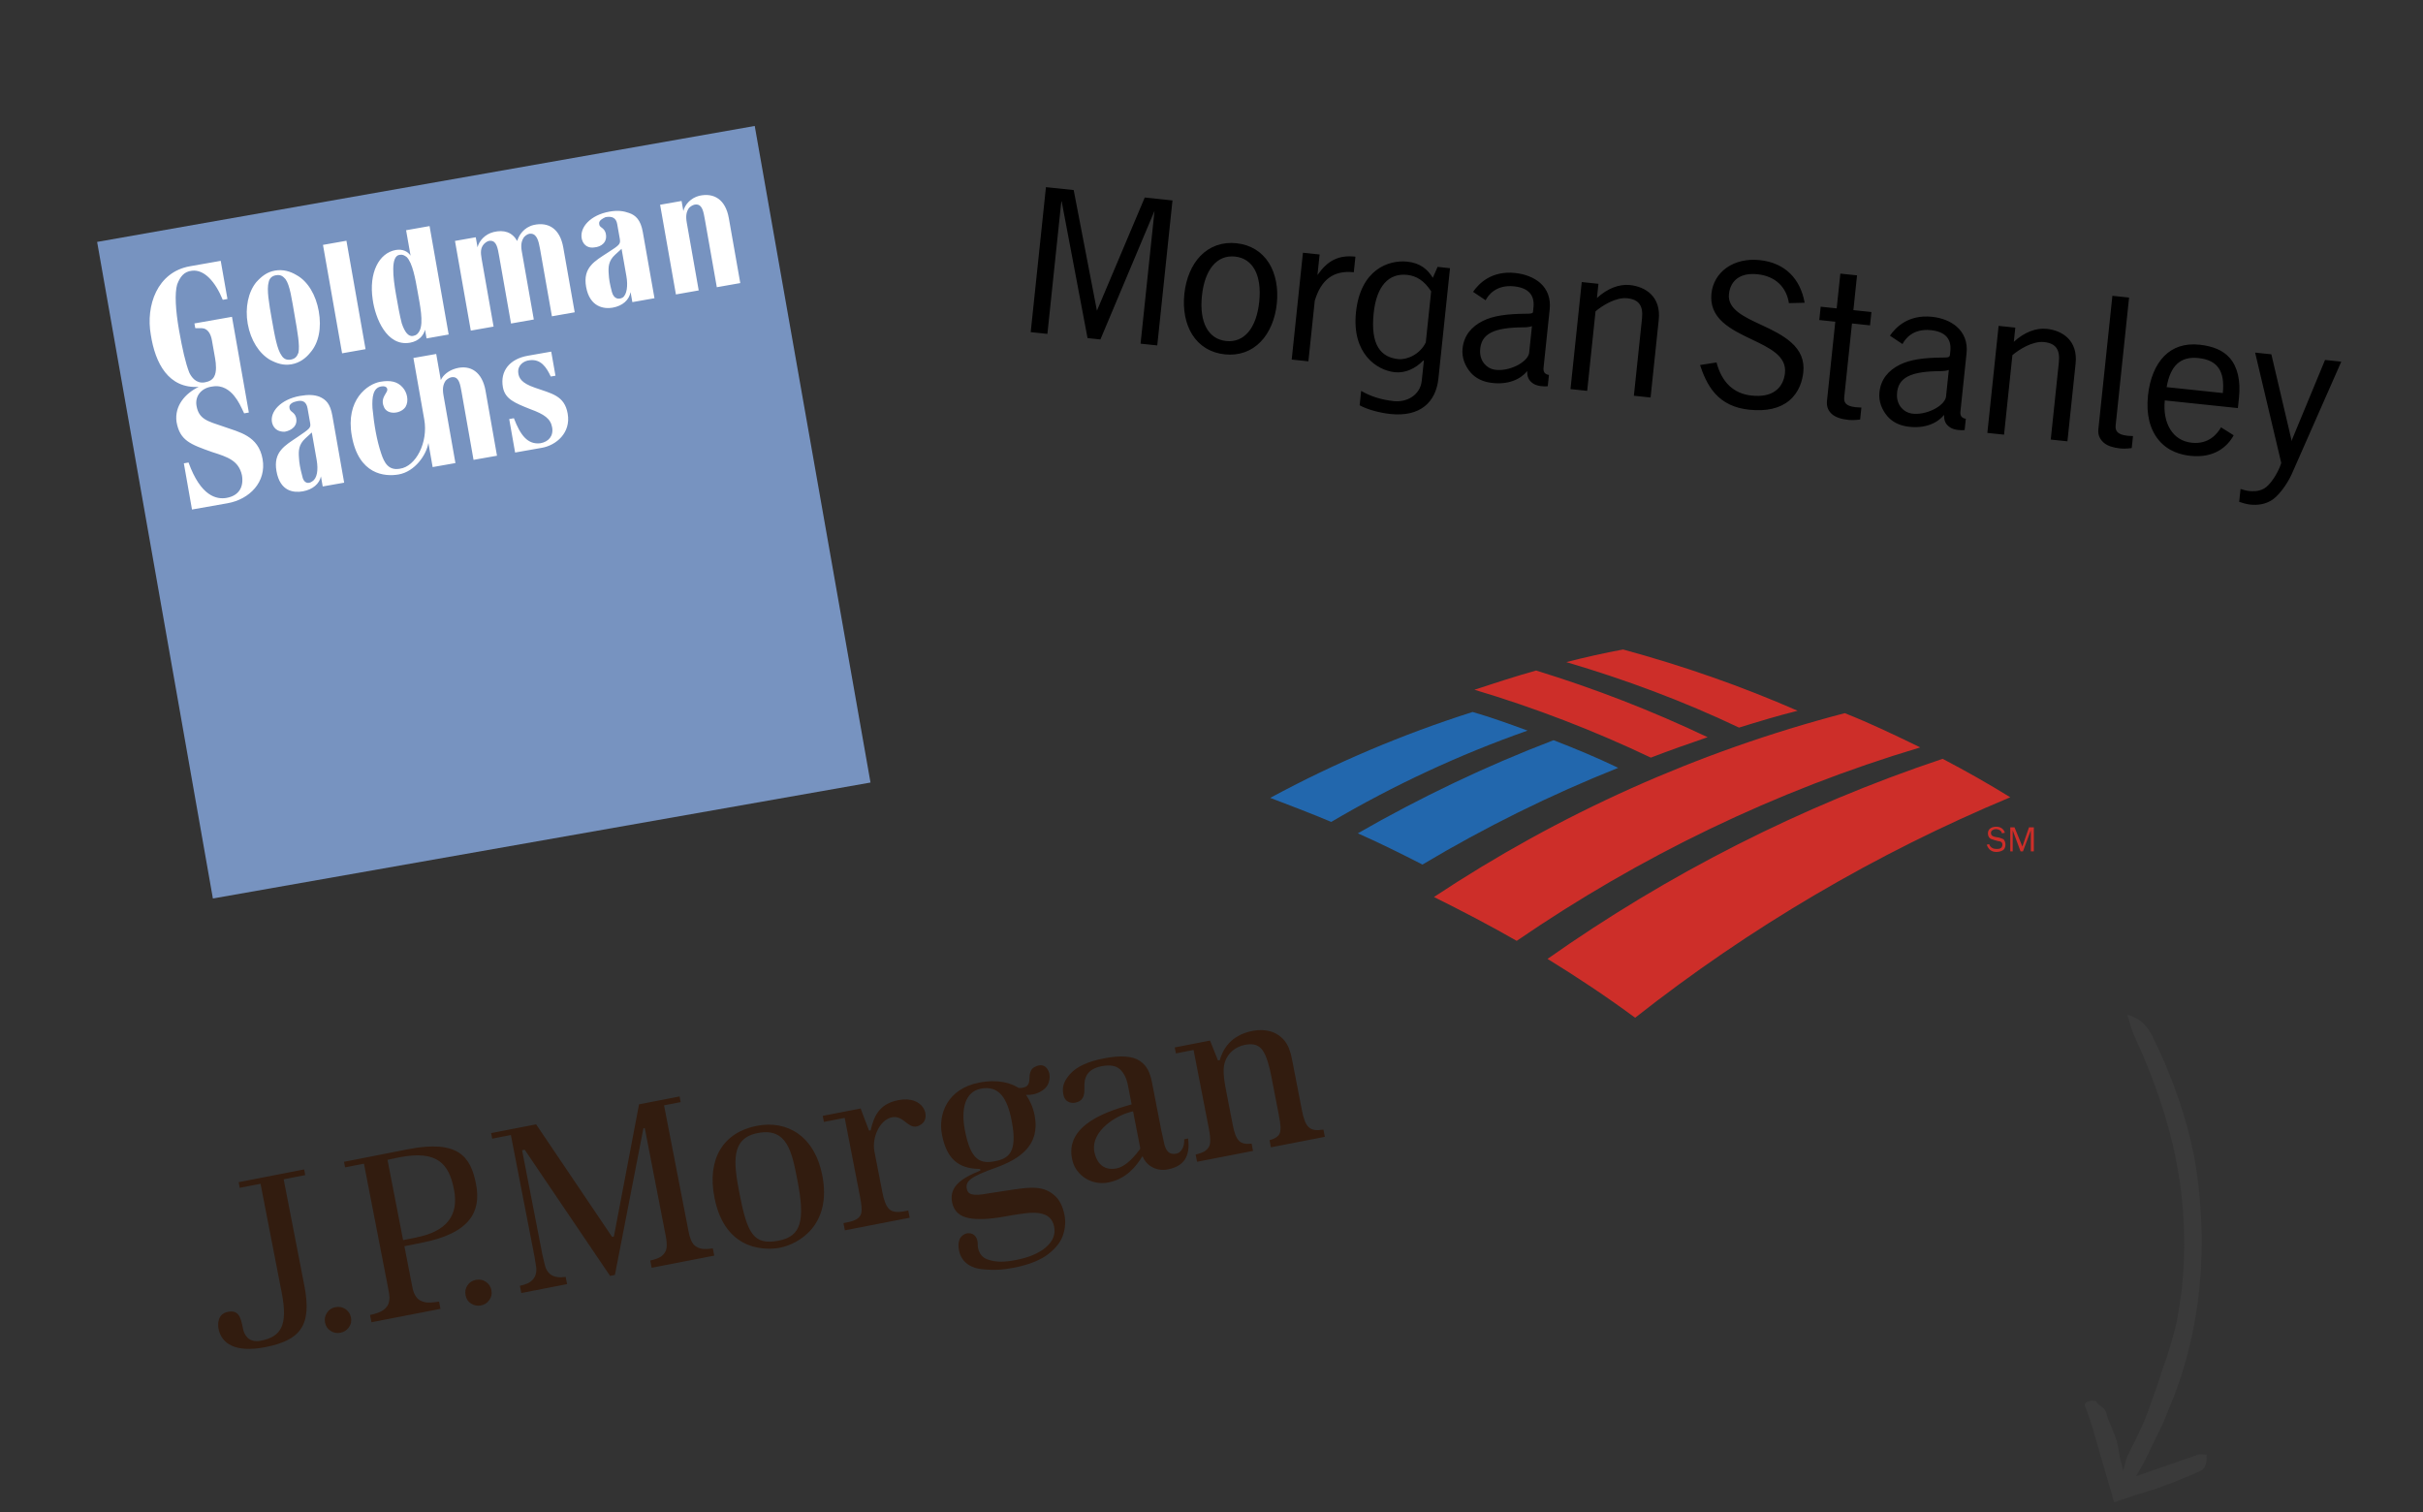
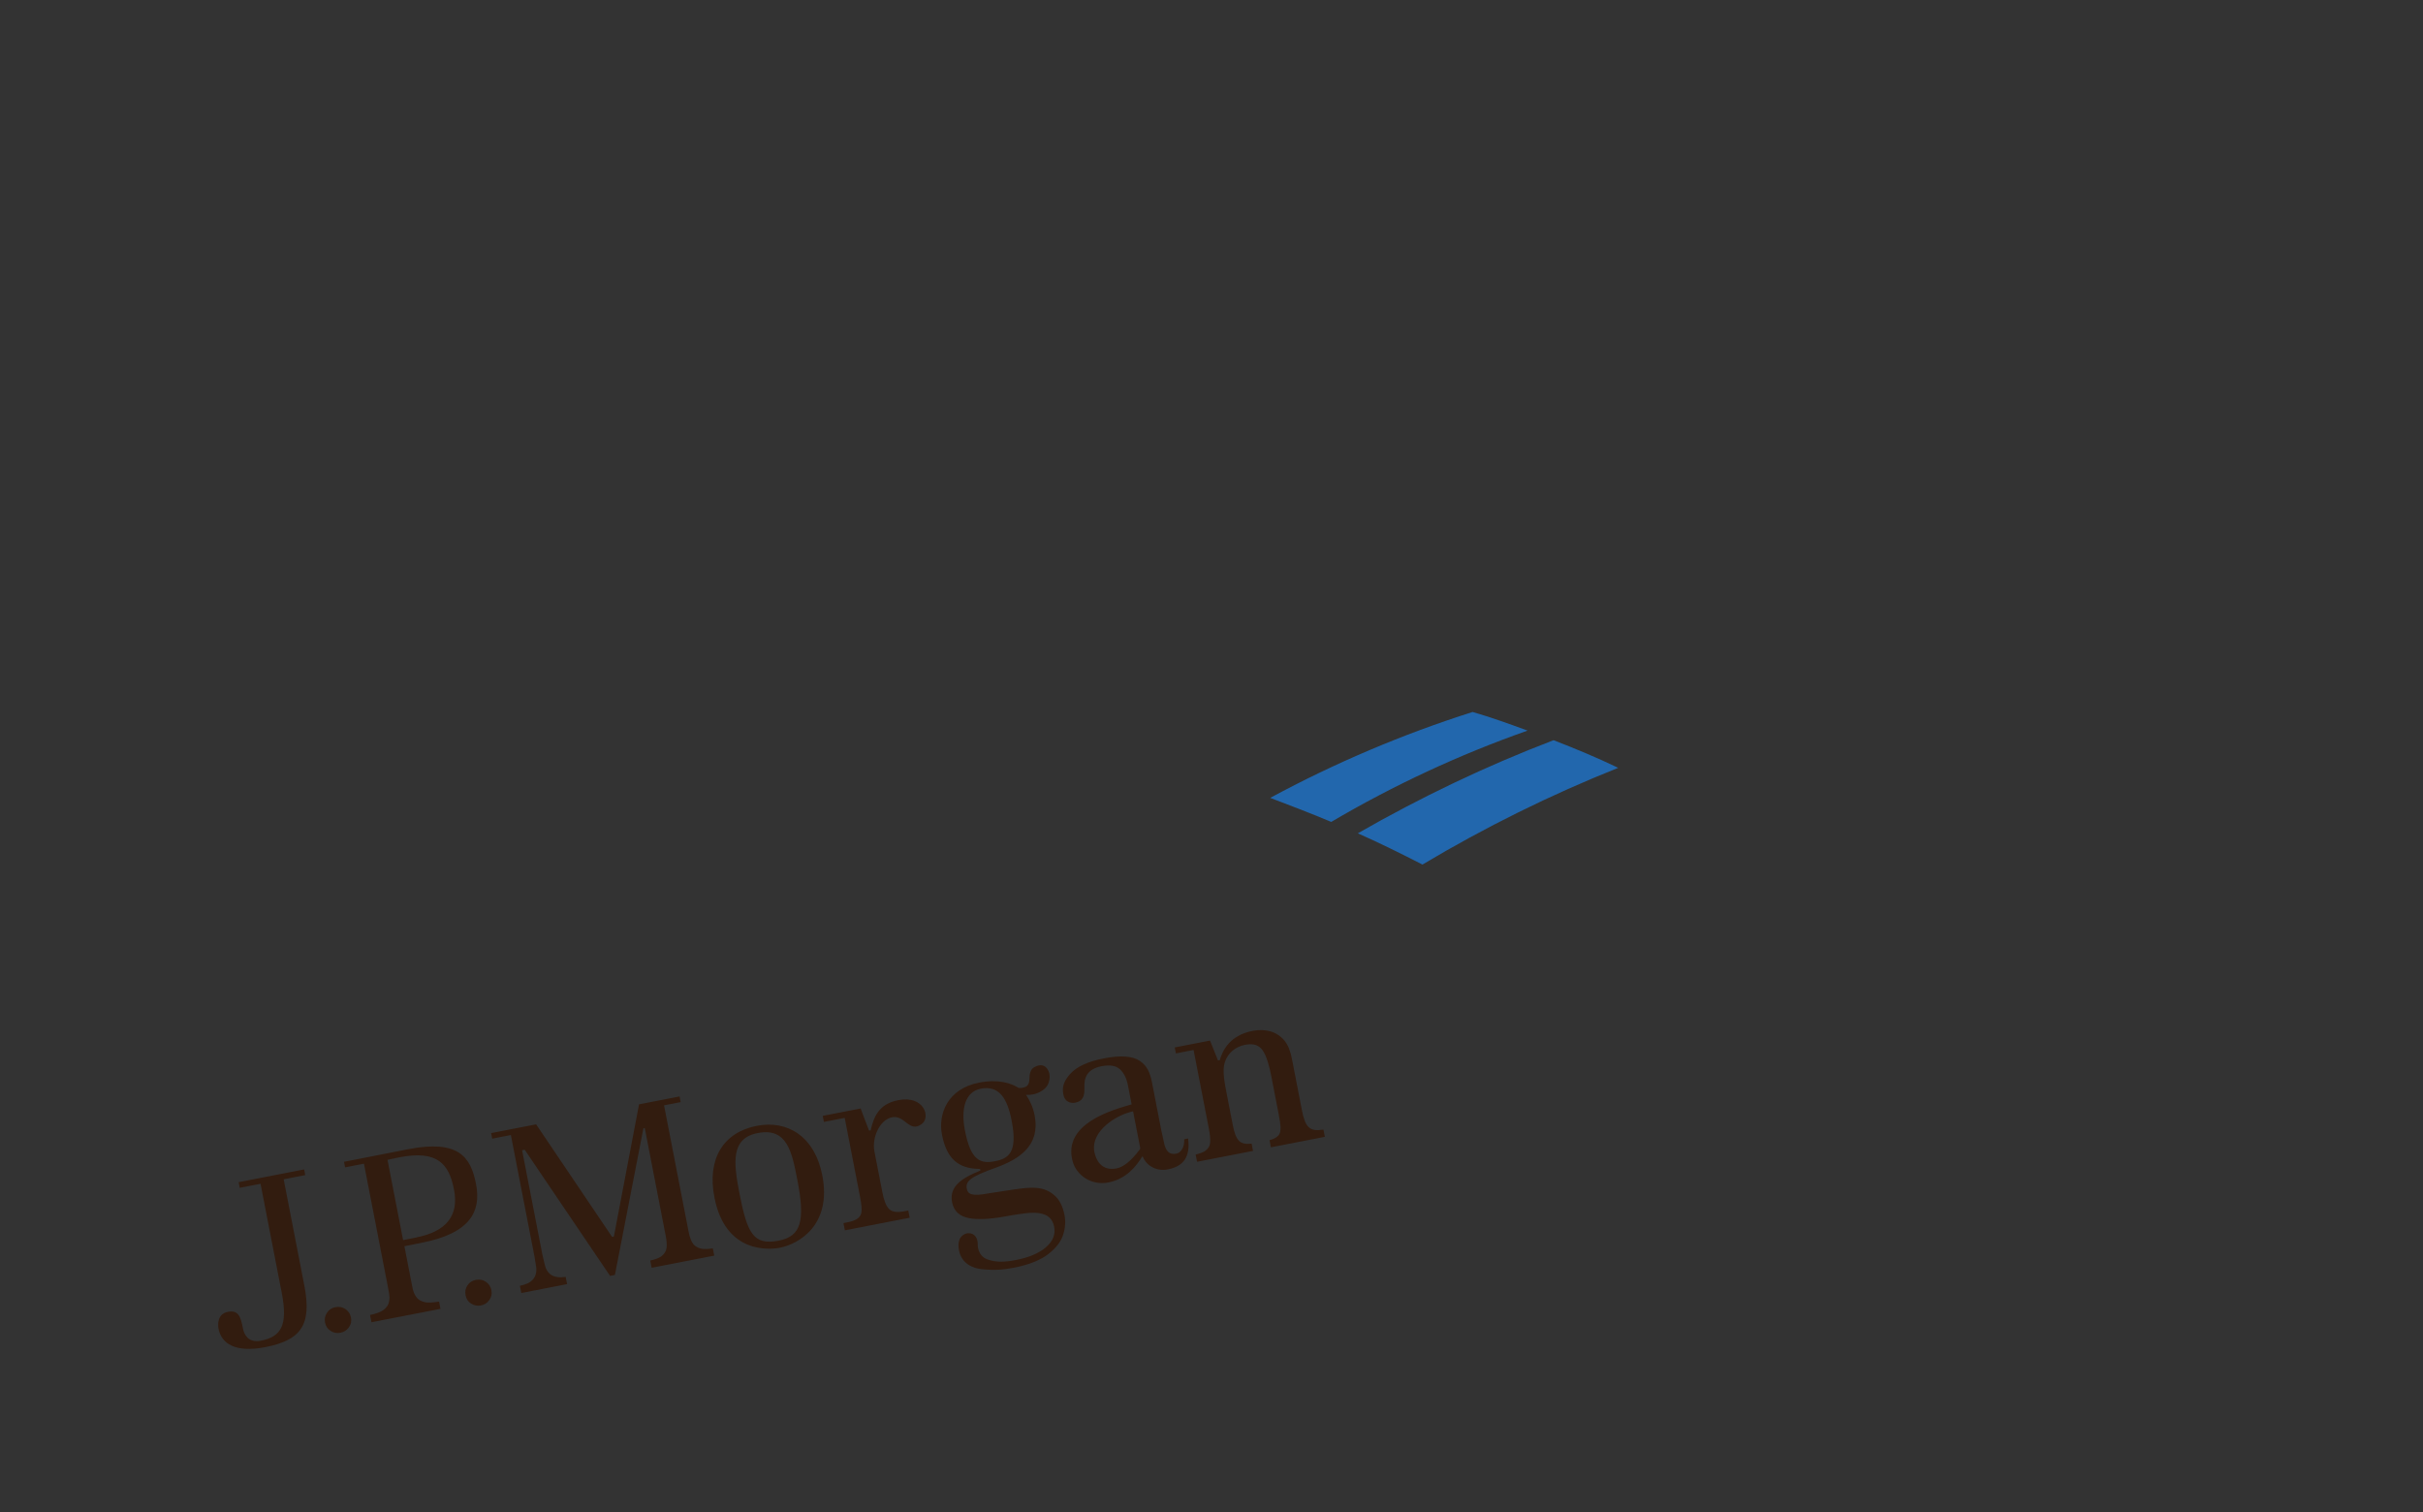
<svg xmlns="http://www.w3.org/2000/svg" width="250px" height="156px" viewBox="0 0 250 156" version="1.1">
  <rect x="0" y="0" width="250" height="156" fill="#333333" stroke="none" />
  <g id="Page-1" stroke="none" stroke-width="1" fill="none" fill-rule="evenodd">
    <g id="4:2---Funnel-Page" transform="translate(-950, -461)">
      <g id="CTAs" transform="translate(216, 461)">
        <g id="3" transform="translate(710, 0)">
          <g id="Logos" transform="translate(34.021, 12.996)">
            <g id="1" transform="translate(39.898, 39.853) rotate(-10) translate(-39.898, -39.853) translate(5.449, 5.459)" fill-rule="nonzero">
-               <polygon id="Path" fill="#7793C0" points="0 68.787 68.898 68.787 68.898 0 0 0" />
-               <path d="M60.259,15.707 L57.871,15.707 L57.871,6.311 L60.119,6.311 L60.119,7.362 C60.399,6.731 61.102,6.17 62.015,6.1 C63.56,6.03 64.614,6.942 64.614,8.905 L64.614,15.706 L62.156,15.706 L62.156,8.625 C62.156,7.783 62.156,7.082 61.593,6.942 C61.383,6.872 61.032,6.942 60.75,7.152 C60.399,7.503 60.259,7.923 60.259,8.625 L60.259,15.707 L60.259,15.707 Z M19.665,6.942 C19.103,6.451 18.401,6.1 17.558,6.1 C16.715,6.1 16.083,6.451 15.451,6.942 C14.468,7.783 13.836,9.326 13.836,11.009 C13.836,12.762 14.468,14.234 15.451,15.075 C16.083,15.566 16.715,15.917 17.558,15.917 C18.401,15.917 19.103,15.566 19.665,15.075 C20.719,14.234 21.28,12.761 21.28,11.009 C21.28,9.326 20.718,7.783 19.665,6.942 L19.665,6.942 Z M18.752,11.009 C18.752,12.762 18.752,14.164 18.471,14.865 C18.26,15.215 18.049,15.426 17.558,15.426 C17.137,15.426 16.855,15.215 16.715,14.865 C16.364,14.164 16.364,12.761 16.364,11.009 C16.364,9.326 16.364,7.853 16.715,7.152 C16.855,6.801 17.137,6.591 17.558,6.591 C18.049,6.591 18.26,6.801 18.471,7.152 C18.822,7.853 18.752,9.326 18.752,11.009 Z M44.176,19.283 L44.176,21.807 L43.685,21.807 C43.403,20.756 42.982,19.844 41.858,19.774 C41.156,19.704 40.524,20.124 40.454,20.755 C40.383,21.386 40.595,21.947 41.858,22.648 C43.474,23.56 44.738,23.981 44.738,25.874 C44.738,27.907 42.982,28.889 41.507,28.889 L38.698,28.889 L38.698,25.382 L39.189,25.382 C39.541,27.205 40.103,28.328 41.438,28.398 C42.28,28.398 42.912,27.907 42.912,26.995 C42.912,26.083 42.35,25.522 41.015,24.751 C39.541,23.839 38.628,23.279 38.628,22.016 C38.628,20.334 39.822,19.282 41.718,19.282 C42.35,19.283 44.176,19.283 44.176,19.283 L44.176,19.283 Z M47.266,15.707 L47.266,8.905 C47.266,6.942 46.213,6.03 44.668,6.1 C43.614,6.17 42.982,6.872 42.701,7.432 C42.349,6.451 41.578,6.03 40.453,6.1 C39.54,6.17 38.838,6.731 38.557,7.362 L38.557,6.311 L36.38,6.311 L36.38,15.707 L38.767,15.707 L38.767,8.625 C38.767,7.923 38.838,7.503 39.259,7.152 C39.54,6.942 39.822,6.872 40.032,6.942 C40.595,7.082 40.595,7.783 40.595,8.625 L40.595,15.707 L42.982,15.707 L42.982,8.555 C42.982,7.923 43.123,7.503 43.474,7.152 C43.755,6.942 44.036,6.872 44.247,6.942 C44.809,7.082 44.879,7.783 44.879,8.625 L44.879,15.707 L47.266,15.707 Z M22.896,4.348 L25.354,4.348 L25.354,15.707 L22.896,15.707 L22.896,4.348 Z M34.063,15.707 L34.063,4.348 L31.604,4.348 L31.604,7.012 C31.394,6.521 30.902,6.171 30.2,6.171 C28.444,6.171 27.039,7.994 26.969,10.798 C26.899,12.692 27.531,15.847 29.989,15.847 C30.973,15.847 31.534,15.286 31.745,14.795 L31.745,15.707 L34.063,15.707 L34.063,15.707 L34.063,15.707 Z M31.183,7.082 C31.675,7.783 31.675,9.466 31.675,10.798 C31.675,12.2 31.745,14.023 31.183,14.795 C30.972,15.075 30.761,15.215 30.41,15.215 C29.919,15.215 29.637,14.654 29.497,13.742 C29.427,12.901 29.427,11.849 29.427,10.727 C29.427,8.834 29.567,6.731 30.48,6.731 C30.832,6.731 30.972,6.872 31.183,7.082 L31.183,7.082 Z M54.57,6.591 C55.203,6.942 55.624,7.503 55.624,8.765 L55.624,15.707 L53.306,15.707 L53.306,14.655 C53.025,15.426 52.253,15.917 51.198,15.917 C50.355,15.917 48.881,15.497 48.881,13.323 C48.881,11.29 50.216,10.869 51.69,10.238 C53.025,9.677 53.165,9.607 53.165,9.046 L53.165,7.503 C53.165,6.872 52.813,6.591 52.112,6.591 C51.831,6.661 51.339,6.801 51.339,7.152 C51.269,7.573 51.761,7.573 51.831,8.204 C51.901,9.186 51.128,9.537 50.426,9.467 C49.935,9.467 49.372,9.186 49.302,8.415 C49.232,7.152 50.637,6.101 52.604,6.101 C53.517,6.1 54.078,6.311 54.57,6.591 L54.57,6.591 Z M53.166,10.097 L52.393,10.588 C51.621,11.079 51.48,11.71 51.41,12.411 C51.34,12.972 51.34,13.462 51.41,14.304 C51.48,15.075 51.972,15.215 52.393,15.075 C52.885,14.865 53.166,13.953 53.166,12.971 L53.166,10.097 Z M19.805,19.704 C20.438,20.124 20.789,20.615 20.789,21.877 L20.789,28.889 L18.541,28.889 L18.541,27.837 C18.26,28.539 17.488,29.029 16.434,29.029 C15.521,29.029 14.117,28.679 14.117,26.505 C14.117,24.472 15.451,24.051 16.856,23.42 C18.26,22.789 18.401,22.719 18.401,22.228 L18.401,20.685 C18.401,19.984 18.05,19.704 17.347,19.774 C17.066,19.774 16.575,19.914 16.575,20.264 C16.505,20.755 16.996,20.755 17.066,21.386 C17.137,22.298 16.364,22.648 15.662,22.648 C15.17,22.578 14.608,22.298 14.538,21.526 C14.468,20.334 15.872,19.283 17.839,19.283 C18.752,19.283 19.314,19.423 19.805,19.704 L19.805,19.704 Z M18.401,23.209 L17.628,23.7 C16.856,24.191 16.715,24.822 16.645,25.523 C16.575,26.084 16.575,26.645 16.645,27.416 C16.645,28.258 17.137,28.398 17.558,28.188 C18.12,27.977 18.401,27.136 18.401,26.084 L18.401,23.209 Z M36.802,22.087 C36.802,20.124 35.748,19.142 34.203,19.283 C33.43,19.353 32.798,19.704 32.447,20.194 L32.447,17.46 L30.059,17.46 L30.059,23.911 C30.059,26.295 28.373,28.539 26.688,28.469 C25.494,28.469 25.213,27.557 25.072,26.575 C24.862,25.173 24.862,23.56 25.002,21.807 C25.143,20.686 25.424,19.774 26.267,19.774 C26.899,19.774 26.969,20.195 26.688,20.475 C26.407,20.826 25.986,21.176 26.196,21.948 C26.407,22.789 27.741,22.929 28.373,22.299 C28.865,21.738 28.795,20.826 28.443,20.265 C28.022,19.564 27.32,19.283 26.267,19.283 C24.932,19.283 22.403,20.475 22.403,24.262 C22.403,28.329 25.002,29.03 26.477,29.03 C28.163,29.03 29.637,27.557 30.059,26.365 L30.059,28.89 L32.446,28.89 L32.446,21.806 C32.446,21.106 32.587,20.685 32.938,20.334 C33.219,20.124 33.57,20.054 33.781,20.124 C34.343,20.264 34.343,20.965 34.343,21.806 L34.343,28.889 L36.801,28.889 L36.801,22.087 L36.802,22.087 Z M12.22,4.137 L12.22,8.134 L11.728,8.134 C11.307,6.17 10.394,4.698 9.13,4.628 C8.287,4.558 7.795,5.048 7.374,5.75 C6.953,6.591 6.742,8.344 6.742,10.447 C6.742,12.411 6.812,13.883 7.023,14.935 C7.163,15.426 7.514,16.198 8.428,16.198 C8.919,16.198 9.27,16.057 9.481,15.777 C9.832,15.356 9.902,14.515 9.902,13.954 L9.902,12.061 C9.902,11.36 9.692,10.939 9.34,10.729 C9.059,10.588 8.638,10.588 8.427,10.518 L8.427,10.027 L12.36,10.027 L12.36,20.054 L11.868,20.054 C11.658,19.283 11.517,18.722 11.166,18.091 C10.815,17.46 10.183,16.759 9.129,16.759 C8.006,16.689 7.163,17.39 7.163,18.441 C7.163,19.844 8.006,20.194 9.551,21.036 C11.026,21.877 12.922,22.579 12.922,25.033 C12.922,27.417 10.885,28.89 8.568,28.89 L4.845,28.89 L4.845,24.051 L5.337,24.051 C5.969,27.697 7.514,28.328 8.568,28.328 C9.902,28.328 10.534,27.486 10.534,26.295 C10.464,24.752 9.411,24.191 7.936,23.42 C5.829,22.228 4.845,21.666 4.845,19.704 C4.916,18.021 6.25,16.969 7.725,16.548 C4.635,16.198 3.722,13.393 3.792,10.378 C3.792,7.363 5.548,4.137 8.989,4.137 L12.22,4.137 L12.22,4.137 Z" id="Shape" fill="#FFFFFF" />
-             </g>
+               </g>
            <g id="2" transform="translate(163.923, 22.922) rotate(6) translate(-163.923, -22.922) translate(96.523, 12.953)" fill="#000000" fill-rule="nonzero">
-               <path d="M110.602,-2.27346281e-13 L110.602,13.846 C110.602,14.531 110.959,14.93 111.327,15.182 C111.722,15.447 112.302,15.58 113.083,15.58 C113.577,15.58 114.23,15.416 114.23,15.416 L114.23,14.174 C114.034,14.186 113.86,14.198 113.668,14.198 C112.505,14.198 112.334,13.743 112.334,13.237 L112.334,-2.27346281e-13 L110.602,-2.27346281e-13 L110.602,-2.27346281e-13 Z M74.023,0.141 C72.718,0.141 71.538,0.551 70.7,1.289 C69.887,2.009 69.436,3.003 69.436,4.077 C69.436,5.26 69.914,6.185 70.911,6.912 C71.789,7.554 72.951,7.969 74.07,8.365 C76.015,9.057 77.838,9.689 77.838,11.457 C77.838,12.244 77.571,12.917 77.066,13.378 C76.51,13.886 75.711,14.128 74.655,14.128 C72.804,14.128 71.456,13.102 70.7,11.106 L69.038,11.551 C69.396,12.36 70.005,13.529 70.887,14.315 C71.854,15.184 73.055,15.604 74.561,15.604 C76.345,15.604 77.699,15.143 78.587,14.221 C79.507,13.262 79.71,12.034 79.71,11.176 C79.71,9.946 79.191,8.996 78.142,8.247 C77.227,7.59 76.042,7.166 74.889,6.771 C73.011,6.128 71.218,5.517 71.238,3.937 C71.245,3.2 71.5,2.627 71.963,2.226 C72.436,1.82 73.109,1.617 73.976,1.617 C74.886,1.617 75.698,1.872 76.316,2.367 C76.885,2.818 77.298,3.487 77.486,4.241 L79.101,4.03 C78.393,1.612 76.662,0.141 74.023,0.141 Z M0,0.352 L0,15.393 L1.732,15.393 L1.732,1.64 L1.779,1.687 L5.897,15.393 L7.231,15.393 L11.374,1.687 L11.397,1.64 L11.397,15.393 L13.129,15.393 L13.129,0.352 L10.25,0.352 L6.576,12.441 L6.576,12.488 L6.553,12.441 L2.878,0.352 L0,0.352 Z M82.448,0.656 L82.448,4.264 L80.787,4.264 L80.787,5.647 L82.448,5.647 L82.448,13.847 C82.448,14.532 82.759,14.93 83.127,15.182 C83.522,15.448 84.101,15.581 84.882,15.581 C85.377,15.581 86.052,15.417 86.052,15.417 L86.052,14.175 C85.86,14.187 85.659,14.199 85.467,14.199 C84.303,14.199 84.18,13.744 84.18,13.238 L84.18,5.646 L86.052,5.646 L86.052,4.264 L84.18,4.264 L84.18,0.656 L82.448,0.656 L82.448,0.656 Z M20.15,4.053 C18.691,4.053 17.456,4.641 16.593,5.74 C15.792,6.765 15.353,8.214 15.353,9.817 C15.353,11.421 15.792,12.867 16.593,13.894 C17.456,14.995 18.692,15.581 20.15,15.581 C21.614,15.581 22.846,14.996 23.707,13.894 C24.508,12.867 24.947,11.421 24.947,9.817 C24.947,8.214 24.508,6.765 23.707,5.74 C22.846,4.641 21.614,4.053 20.15,4.053 Z M120.057,4.077 C119.316,4.077 118.628,4.213 118.044,4.475 C117.468,4.733 116.962,5.127 116.57,5.623 C115.784,6.608 115.33,8.07 115.33,9.841 C115.33,11.812 115.896,13.315 116.921,14.315 C118.003,15.373 119.382,15.58 120.338,15.58 C122.823,15.58 124.041,14.234 124.551,13.003 L123.17,12.324 C122.834,13.073 122.062,14.221 120.338,14.221 C119.352,14.221 118.546,13.817 117.974,13.073 C117.422,12.353 117.112,11.357 117.109,10.168 L124.691,10.168 L124.691,9.114 C124.691,7.293 124.207,5.935 123.31,5.107 C122.547,4.405 121.476,4.077 120.057,4.077 L120.057,4.077 Z M37.889,4.1 C35.935,4.1 33.162,5.416 33.162,9.84 C33.162,14.135 35.927,15.58 37.796,15.58 C38.886,15.58 39.877,14.975 40.557,14.104 L40.651,14.057 L40.651,16.166 C40.651,17.645 39.372,18.556 38.006,18.556 C36.678,18.556 35.502,18.302 34.542,17.853 L34.542,19.352 C35.351,19.699 36.666,19.914 37.796,19.914 C40.87,19.914 42.336,18.221 42.336,15.767 L42.336,4.311 L41.048,4.311 L40.674,5.482 C40.039,4.654 39.207,4.1 37.889,4.1 Z M49.076,4.1 C46.616,4.1 45.452,5.575 44.957,6.49 L46.338,7.216 C46.532,6.693 47.229,5.482 49.1,5.482 C50.574,5.482 51.323,6.134 51.323,7.427 L51.323,7.825 C51.323,7.825 51.335,7.947 51.299,7.989 C51.244,8.059 51.089,8.115 50.714,8.153 C48.649,8.384 47.277,8.724 46.267,9.372 C45.171,10.077 44.489,11.065 44.489,12.417 C44.489,13.379 44.954,14.199 45.566,14.784 C46.134,15.322 46.909,15.602 47.766,15.627 C49.589,15.686 50.789,14.926 51.37,14.034 C51.415,14.647 51.634,14.997 52.119,15.252 C52.574,15.496 53.319,15.447 53.64,15.369 L53.64,14.198 C53.254,14.179 53.008,13.994 53.008,13.518 L53.008,7.45 C53.008,6.343 52.574,5.435 51.744,4.85 C51.059,4.364 50.104,4.1 49.076,4.1 L49.076,4.1 Z M60.988,4.1 C59.861,4.1 58.708,4.685 57.735,5.787 L57.735,4.312 L56.003,4.312 L56.003,15.417 L57.735,15.417 L57.735,7.17 C58.324,6.54 59.645,5.483 60.847,5.483 C62.053,5.483 62.579,6.075 62.579,7.404 L62.579,15.416 L64.311,15.416 L64.311,7.357 C64.311,4.958 62.607,4.1 60.988,4.1 Z M92.324,4.1 C89.866,4.1 88.702,5.575 88.205,6.49 L89.586,7.216 C89.781,6.693 90.477,5.482 92.348,5.482 C93.822,5.482 94.571,6.134 94.571,7.427 L94.571,7.825 C94.571,7.825 94.559,7.947 94.524,7.989 C94.47,8.059 94.339,8.115 93.963,8.153 C91.898,8.384 90.526,8.724 89.516,9.372 C88.421,10.077 87.738,11.065 87.738,12.417 C87.738,13.379 88.202,14.199 88.814,14.784 C89.383,15.322 90.158,15.602 91.014,15.627 C92.836,15.686 94.037,14.926 94.618,14.034 C94.664,14.646 94.882,14.997 95.367,15.252 C95.821,15.496 96.568,15.447 96.889,15.369 L96.889,14.198 C96.504,14.179 96.257,13.994 96.257,13.518 L96.257,7.45 C96.257,6.343 95.8,5.435 94.969,4.85 C94.284,4.364 93.352,4.1 92.324,4.1 L92.324,4.1 Z M104.236,4.1 C103.106,4.1 101.955,4.685 100.983,5.787 L100.983,4.312 L99.251,4.312 L99.251,15.417 L100.983,15.417 L100.983,7.17 C101.573,6.539 102.892,5.483 104.096,5.483 C105.299,5.483 105.827,6.075 105.827,7.404 L105.827,15.416 L107.559,15.416 L107.559,7.357 C107.56,4.958 105.855,4.1 104.236,4.1 L104.236,4.1 Z M32.507,4.147 C30.75,4.147 29.708,4.829 28.809,6.443 L28.809,4.311 L27.077,4.311 L27.077,15.393 L28.809,15.393 L28.809,9.114 C29.236,6.833 30.443,5.764 32.507,5.764 L32.507,4.147 Z M125.861,4.288 L129.722,15.299 L129.722,15.393 C129.491,16.448 128.824,17.751 128.224,18.157 C127.694,18.517 127.121,18.556 126.68,18.556 C126.466,18.556 126.027,18.484 125.837,18.439 L125.837,19.774 C126.077,19.833 126.63,19.938 126.984,19.938 C127.809,19.938 128.505,19.732 129.09,19.305 C129.791,18.796 130.566,17.467 130.939,16.33 L134.8,4.288 L133.115,4.288 L130.588,12.816 L130.564,13.003 L130.517,12.816 L127.545,4.288 L125.861,4.288 L125.861,4.288 Z M20.15,5.436 C22.014,5.436 23.122,7.074 23.122,9.817 C23.122,12.561 22.014,14.198 20.15,14.198 C18.288,14.198 17.178,12.561 17.178,9.817 C17.178,7.074 18.288,5.436 20.15,5.436 L20.15,5.436 Z M38.006,5.459 C38.983,5.459 39.841,5.882 40.651,6.888 L40.651,12.183 C40.203,13.46 38.919,14.198 38.006,14.198 C36.22,14.198 34.987,13.084 34.987,9.746 C34.987,6.94 36.094,5.459 38.006,5.459 L38.006,5.459 Z M120.103,5.459 C122.088,5.459 122.974,6.51 122.982,8.786 L117.155,8.786 C117.306,6.511 118.258,5.459 120.103,5.459 L120.103,5.459 Z M51.369,9.371 L51.369,12.183 C51.289,13.153 49.478,14.328 47.999,14.244 C47.184,14.2 46.398,13.542 46.314,12.464 C46.179,10.662 47.531,9.913 50.55,9.582 C50.76,9.563 51.166,9.488 51.369,9.371 L51.369,9.371 Z M94.618,9.371 L94.618,12.183 C94.538,13.153 92.727,14.328 91.248,14.244 C90.434,14.199 89.644,13.541 89.563,12.464 C89.425,10.662 90.779,9.913 93.799,9.582 C94.007,9.563 94.416,9.488 94.618,9.371 L94.618,9.371 Z" id="Shape" />
-             </g>
+               </g>
            <g id="3" transform="translate(68.901, 110.606) rotate(-11) translate(-68.901, -110.606) translate(10.987, 98.643)" fill="#321C0F" fill-rule="nonzero">
              <path d="M11.809,0.595 L9.541,0.595 L9.541,11.773 C9.541,15.971 8.07,17.233 4.341,17.233 C1.216,17.223 0,16.012 0,14.442 C0,14.082 0.133,12.923 1.277,12.923 C2.411,12.923 2.482,13.692 2.482,14.945 C2.482,15.468 2.697,16.494 4.035,16.494 C6.16,16.494 7.11,15.519 7.11,12.071 L7.11,0.595 L4.924,0.595 L4.924,-4.26325641e-14 L11.809,-4.26325641e-14 L11.809,0.595 Z M12.268,14.565 C11.89,14.565 11.564,14.688 11.308,14.955 C11.043,15.222 10.91,15.54 10.91,15.92 C10.91,16.299 11.043,16.618 11.308,16.864 C11.574,17.131 11.89,17.254 12.268,17.254 C12.646,17.254 12.963,17.131 13.239,16.864 C13.504,16.618 13.637,16.299 13.637,15.92 C13.637,15.53 13.504,15.222 13.239,14.955 C12.973,14.688 12.656,14.565 12.268,14.565 M27.029,14.565 C26.651,14.565 26.334,14.688 26.069,14.955 C25.803,15.222 25.681,15.54 25.681,15.92 C25.681,16.299 25.803,16.618 26.069,16.864 C26.345,17.131 26.661,17.254 27.029,17.254 C27.407,17.254 27.734,17.131 27.999,16.864 C28.265,16.618 28.398,16.299 28.398,15.92 C28.398,15.53 28.265,15.222 27.999,14.955 C27.734,14.688 27.407,14.565 27.029,14.565 M22.749,-4.26325641e-14 C28.03,-4.26325641e-14 28.929,2.001 28.929,4.855 C28.929,7.678 27.468,9.741 22.248,9.741 L20.451,9.751 L20.451,14.01 C20.451,14.534 20.512,14.791 20.634,15.078 C20.767,15.416 21.053,15.673 21.482,15.848 C21.789,15.96 22.259,16.022 22.872,16.042 L22.872,16.802 L15.619,16.802 L15.619,16.042 C16.232,16.022 16.691,15.96 16.998,15.827 C17.406,15.652 17.682,15.396 17.805,15.057 C17.917,14.76 17.979,14.708 17.979,13.682 L17.979,0.595 L15.997,0.595 L15.997,0.01 L22.749,-4.26325641e-14 M21.819,9.094 C25.006,9.094 26.59,7.709 26.59,4.999 C26.59,2.299 25.711,0.647 21.686,0.647 L20.44,0.667 L20.44,9.104 L21.819,9.104 M49.666,15.016 C49.574,14.719 49.522,14.349 49.522,13.877 L49.522,0.595 L51.269,0.595 L51.269,-4.26325641e-14 L47.009,-4.26325641e-14 C46.958,0.154 41.881,12.841 41.881,12.841 C41.859,12.882 41.816,12.909 41.769,12.912 C41.708,12.912 41.667,12.882 41.647,12.841 C41.647,12.841 36.253,0.154 36.192,-4.26325641e-14 L31.462,-4.26325641e-14 L31.462,0.585 L33.424,0.585 L33.424,13.354 C33.424,13.354 33.383,14.534 33.383,14.544 C33.352,14.852 33.25,15.129 33.097,15.355 C32.933,15.591 32.678,15.776 32.341,15.899 C32.116,15.971 31.779,16.022 31.37,16.033 L31.37,16.792 L36.182,16.792 L36.182,16.033 C35.783,16.012 35.61,15.971 35.375,15.899 C35.027,15.786 34.772,15.612 34.598,15.365 C34.445,15.14 34.343,14.862 34.312,14.534 C34.312,14.534 34.261,13.354 34.261,13.343 L34.261,2.35 L34.537,2.35 C34.537,2.35 40.625,16.638 40.696,16.802 L41.207,16.802 L46.979,2.515 L47.122,2.515 L47.122,13.877 C47.122,14.37 47.07,14.76 46.979,15.057 C46.866,15.406 46.621,15.663 46.264,15.837 C45.998,15.96 45.6,16.022 45.069,16.043 L45.069,16.802 L51.647,16.802 L51.647,16.043 C51.116,16.012 50.707,15.95 50.431,15.827 C50.023,15.632 49.778,15.365 49.666,15.016 M58.512,4.496 C61.76,4.496 64.171,6.723 64.171,10.808 C64.171,16.053 60.412,17.295 58.44,17.295 C57.439,17.295 52.812,16.905 52.812,10.921 C52.802,6.836 55.008,4.496 58.512,4.496 M58.471,16.556 C60.831,16.556 61.556,15.078 61.556,10.777 C61.556,7.791 61.546,5.245 58.471,5.245 C55.631,5.245 55.427,7.708 55.427,10.993 C55.427,15.232 55.825,16.556 58.471,16.556 M73.354,4.68 C71.26,4.68 70.535,5.922 69.952,7.195 C69.952,7.195 69.799,7.185 69.789,7.185 C69.779,7.195 69.37,4.783 69.37,4.783 L65.386,4.783 L65.386,5.42 L67.572,5.42 L67.572,13.692 C67.572,14.513 67.531,15.15 67.317,15.499 C67.072,15.899 66.571,16.053 65.733,16.053 L65.376,16.053 L65.376,16.813 L72.189,16.813 L72.189,16.053 L71.822,16.053 C70.933,16.053 70.473,15.858 70.238,15.468 C70.024,15.13 69.922,14.544 69.922,13.692 L69.922,9.402 C69.922,7.955 71.076,6.292 72.384,6.292 C73.752,6.292 73.793,8.263 75.264,7.555 C76.306,7.062 76.071,4.68 73.354,4.68 M100.475,15.571 C100.904,15.571 101.425,15.119 101.537,14.267 L101.946,14.267 C101.833,16.217 100.884,16.997 99.3,16.997 C97.891,16.997 97.114,15.991 96.981,15.16 C96.154,16.043 94.928,17.152 92.987,17.152 C91.241,17.152 89.882,15.797 89.8,14.257 C89.565,10.315 94.724,9.895 96.9,9.7 L96.9,7.688 C96.9,6.959 96.736,6.374 96.42,5.933 C96.083,5.471 95.48,5.245 94.622,5.245 C93.886,5.245 93.345,5.43 92.998,5.789 C92.671,6.138 92.528,6.518 92.426,7.175 C92.283,8.068 91.905,8.417 91.23,8.417 C90.934,8.417 90.699,8.334 90.485,8.15 C90.281,7.975 90.179,7.719 90.179,7.349 C90.179,6.559 90.485,6.015 91.261,5.42 C92.058,4.804 93.304,4.496 94.99,4.496 C96.747,4.496 97.962,4.824 98.585,5.461 C99.219,6.097 99.393,6.836 99.393,7.914 L99.393,12.943 L99.433,14.483 C99.515,15.171 99.739,15.571 100.475,15.571 M96.91,10.439 C95.234,10.439 92.19,11.557 92.19,13.795 C92.19,14.493 92.436,15.889 94.111,15.889 C94.765,15.889 95.653,15.509 96.818,14.442 L96.869,14.39 C96.91,14.359 96.91,14.339 96.91,14.298 L96.91,10.439 Z M114.388,15.499 C114.092,15.13 114.03,14.319 114.03,13.703 L114.03,8.263 C114.03,7.473 113.928,6.805 113.632,6.251 C113.336,5.717 112.917,5.307 112.396,5.04 C111.865,4.773 111.262,4.64 110.598,4.64 C108.208,4.64 107.166,6.026 106.696,6.959 L106.512,6.959 L106.093,4.784 L102.385,4.784 L102.385,5.41 L104.244,5.41 L104.244,13.693 C104.244,14.329 104.193,14.791 104.101,15.099 C103.999,15.469 103.764,15.715 103.417,15.869 C103.192,15.961 102.845,16.023 102.396,16.043 L102.396,16.803 L108.279,16.803 L108.279,16.043 C107.687,15.992 107.289,15.838 107.074,15.53 C106.839,15.202 106.737,14.648 106.737,13.826 L106.737,10.655 C106.737,9.331 106.727,8.048 107.176,7.247 C107.667,6.385 108.555,5.903 109.546,5.903 C110.445,5.903 110.925,6.19 111.211,6.765 C111.528,7.411 111.599,8.612 111.599,9.567 L111.599,13.498 C111.599,14.155 111.579,14.627 111.538,14.935 C111.467,15.294 111.385,15.592 111.099,15.777 C110.895,15.92 110.578,16.013 110.159,16.043 L110.159,16.793 L115.828,16.793 L115.828,16.033 C115.103,16.002 114.674,15.879 114.388,15.499 M87.788,4.013 C88.431,3.808 88.963,3.962 89.136,4.691 C89.218,5.04 89.147,5.461 88.942,5.83 C88.748,6.2 88.411,6.467 87.88,6.631 C87.42,6.785 86.93,6.785 86.389,6.661 C86.644,7.216 86.858,7.996 86.858,8.909 C86.858,12.091 84.437,13.046 81.853,13.446 C79.218,13.856 78.543,14.175 78.543,15.006 C78.543,15.571 78.891,15.899 80.719,15.899 C84.499,16.084 86.184,15.868 87.369,17.5 C87.737,18.024 87.921,18.722 87.921,19.594 C87.921,20.231 87.758,20.898 87.4,21.544 C87.063,22.191 86.429,22.755 85.52,23.217 C84.611,23.679 83.344,23.926 81.792,23.926 C80.617,23.926 79.769,23.833 78.482,23.443 C77.644,23.197 76.541,22.52 76.541,21.093 C76.541,20.662 76.613,20.303 76.807,19.995 C77.021,19.666 77.461,19.471 77.828,19.533 C78.482,19.646 78.676,20.241 78.564,20.805 C78.431,21.36 78.554,22.14 79.187,22.53 C80.045,23.064 80.985,23.187 82.139,23.187 C83.488,23.187 84.57,22.951 85.367,22.509 C86.225,22.027 86.644,21.38 86.644,20.58 C86.644,19.995 86.44,19.543 86.041,19.235 C85.663,18.958 85.142,18.773 84.499,18.691 C83.896,18.619 82.967,18.568 81.669,18.558 C80.178,18.527 78.993,18.352 78.145,18.003 C77.379,17.685 76.787,17.121 76.787,16.074 C76.787,14.339 78.4,13.805 80.219,13.436 C80.331,13.416 80.331,13.262 80.198,13.241 C78.064,12.789 77.093,11.558 77.093,9.033 C77.093,6.867 78.554,4.496 81.874,4.496 C83.927,4.496 85.102,5.194 85.715,5.759 C85.899,5.902 86.317,5.892 86.563,5.82 C86.808,5.738 86.992,5.461 87.083,4.968 C87.206,4.434 87.43,4.126 87.788,4.013 M81.935,12.769 C83.385,12.769 84.427,12.327 84.427,8.991 C84.427,6.661 83.865,5.142 81.935,5.142 C80.28,5.142 79.503,6.805 79.503,9.033 C79.493,12.204 80.382,12.769 81.935,12.769" id="Shape" />
            </g>
            <g id="4" transform="translate(121.038, 54.015)" fill-rule="nonzero">
              <path d="M29.234,9.359 C31.478,10.227 33.721,11.157 35.903,12.21 C28.916,14.998 22.163,18.335 15.708,22.19 C13.527,21.073 11.283,19.959 9.039,18.966 C15.521,15.248 22.253,12.025 29.234,9.359 L29.234,9.359 Z M20.881,6.446 C13.657,8.742 6.665,11.71 0,15.309 C2.119,16.116 4.238,16.921 6.296,17.789 C12.725,14.003 19.509,10.847 26.553,8.368 C24.683,7.685 22.814,7.004 20.881,6.446 L20.881,6.446 Z" id="Shape" fill="#2267AD" />
-               <path d="M74.176,20.083 C74.3,20.454 74.613,20.578 74.924,20.578 C75.11,20.578 75.298,20.578 75.423,20.454 C75.501,20.369 75.545,20.259 75.547,20.144 C75.547,19.896 75.361,19.772 75.11,19.772 L74.675,19.649 C74.55,19.586 74.362,19.586 74.237,19.462 C74.113,19.339 74.051,19.153 74.051,18.967 C74.051,18.472 74.488,18.286 74.924,18.286 C75.298,18.286 75.672,18.472 75.797,18.906 L75.486,18.967 C75.486,18.718 75.173,18.533 74.862,18.533 C74.676,18.533 74.363,18.657 74.363,18.905 C74.363,19.215 74.551,19.276 74.8,19.339 L75.173,19.4 C75.361,19.461 75.547,19.524 75.672,19.585 C75.797,19.772 75.858,19.896 75.858,20.144 C75.858,20.329 75.797,20.578 75.609,20.702 C75.423,20.827 75.172,20.888 74.924,20.888 C74.425,20.888 74.114,20.639 73.927,20.144 L74.176,20.083 L74.176,20.083 Z M76.607,20.827 L76.358,20.827 L76.358,18.348 L76.793,18.348 L77.606,20.33 L78.289,18.348 L78.788,18.348 L78.788,20.827 L78.478,20.827 L78.478,18.657 L77.666,20.827 L77.417,20.827 L76.607,18.657 L76.607,20.827 Z M45.131,9.05 C39.407,6.33 33.49,4.03 27.429,2.169 C25.247,2.788 23.128,3.47 21.07,4.152 C27.31,6.017 33.395,8.358 39.272,11.156 C41.204,10.412 43.135,9.731 45.131,9.05 L45.131,9.05 Z M54.418,6.322 C48.621,3.781 42.574,1.673 36.403,0 C34.409,0.372 32.477,0.806 30.545,1.301 C36.653,3.099 42.636,5.33 48.372,8.058 C50.365,7.438 52.423,6.818 54.418,6.322 Z M69.376,11.281 C54.728,16.178 41.015,23.182 28.612,31.922 C31.729,33.843 34.721,35.827 37.65,37.995 C49.451,28.696 62.474,21.042 76.357,15.247 C74.079,13.842 71.751,12.519 69.376,11.281 L69.376,11.281 Z M59.279,6.57 C44.07,10.537 29.797,16.983 16.894,25.537 C19.761,26.962 22.629,28.45 25.433,30.061 C38.087,21.383 52.112,14.565 67.07,10.102 C64.515,8.863 61.959,7.624 59.279,6.57 L59.279,6.57 Z" id="Shape" fill="#CD2E29" />
            </g>
-             <path d="M209.461,91.696 C210.873,92.053 211.614,92.985 212.104,94.004 C213.781,97.402 215.129,100.99 216.015,104.707 C216.783,107.906 217.07,111.205 217.148,114.486 C217.213,120.134 216.315,125.829 214.27,131.105 L213.326,133.424 C213.036,134.207 212.606,134.926 212.261,135.685 C211.903,136.398 211.593,137.138 211.209,137.837 L210.38,139.307 C210.871,139.136 211.414,138.947 211.97,138.754 L212.472,138.58 C214.57,137.85 216.69,137.113 216.814,137.07 C217.033,137.023 217.285,137.076 217.662,137.091 C217.689,138.267 217.36,138.617 216.976,138.788 C215.689,139.364 214.387,139.898 213.067,140.381 C212.5,140.588 211.922,140.768 211.343,140.944 L210.475,141.209 C210.034,141.354 209.596,141.499 209.157,141.645 L208.113,142.004 L206.258,135.638 C206.086,135.05 205.933,134.456 205.747,133.872 C205.569,133.314 205.361,132.763 205.166,132.209 C205.133,132.115 205.064,132.028 205.083,131.926 C205.133,131.65 205.602,131.455 206.017,131.528 C206.111,131.544 206.259,131.55 206.274,131.593 C206.421,132.024 207.149,132.19 207.265,132.658 C207.478,133.518 207.893,134.324 208.206,135.157 C208.33,135.491 208.426,135.833 208.502,136.181 C208.598,136.626 208.642,137.084 208.737,137.53 C208.769,137.679 208.844,137.964 208.977,138.445 C209,138.527 209.026,138.618 209.054,138.72 C209.24,138.029 209.365,137.326 209.777,136.654 C210.309,135.618 210.798,134.556 211.273,133.494 C211.709,132.413 212.055,131.299 212.468,130.216 C212.79,129.347 213.021,128.446 213.34,127.575 C213.768,126.466 214.061,125.32 214.371,124.173 C214.42,123.976 214.492,123.687 214.584,123.32 C214.658,122.949 214.718,122.493 214.803,121.97 C214.883,121.447 214.975,120.855 215.075,120.208 C215.155,119.558 215.185,118.844 215.248,118.09 C215.46,115.073 215.331,111.31 214.687,107.694 C213.447,100.421 210.223,94.031 210.112,93.709 C209.88,93.17 209.747,92.594 209.461,91.696 Z" id="Combined-Shape" fill-opacity="0.32" fill="#4A4A4A" />
          </g>
        </g>
      </g>
    </g>
  </g>
</svg>